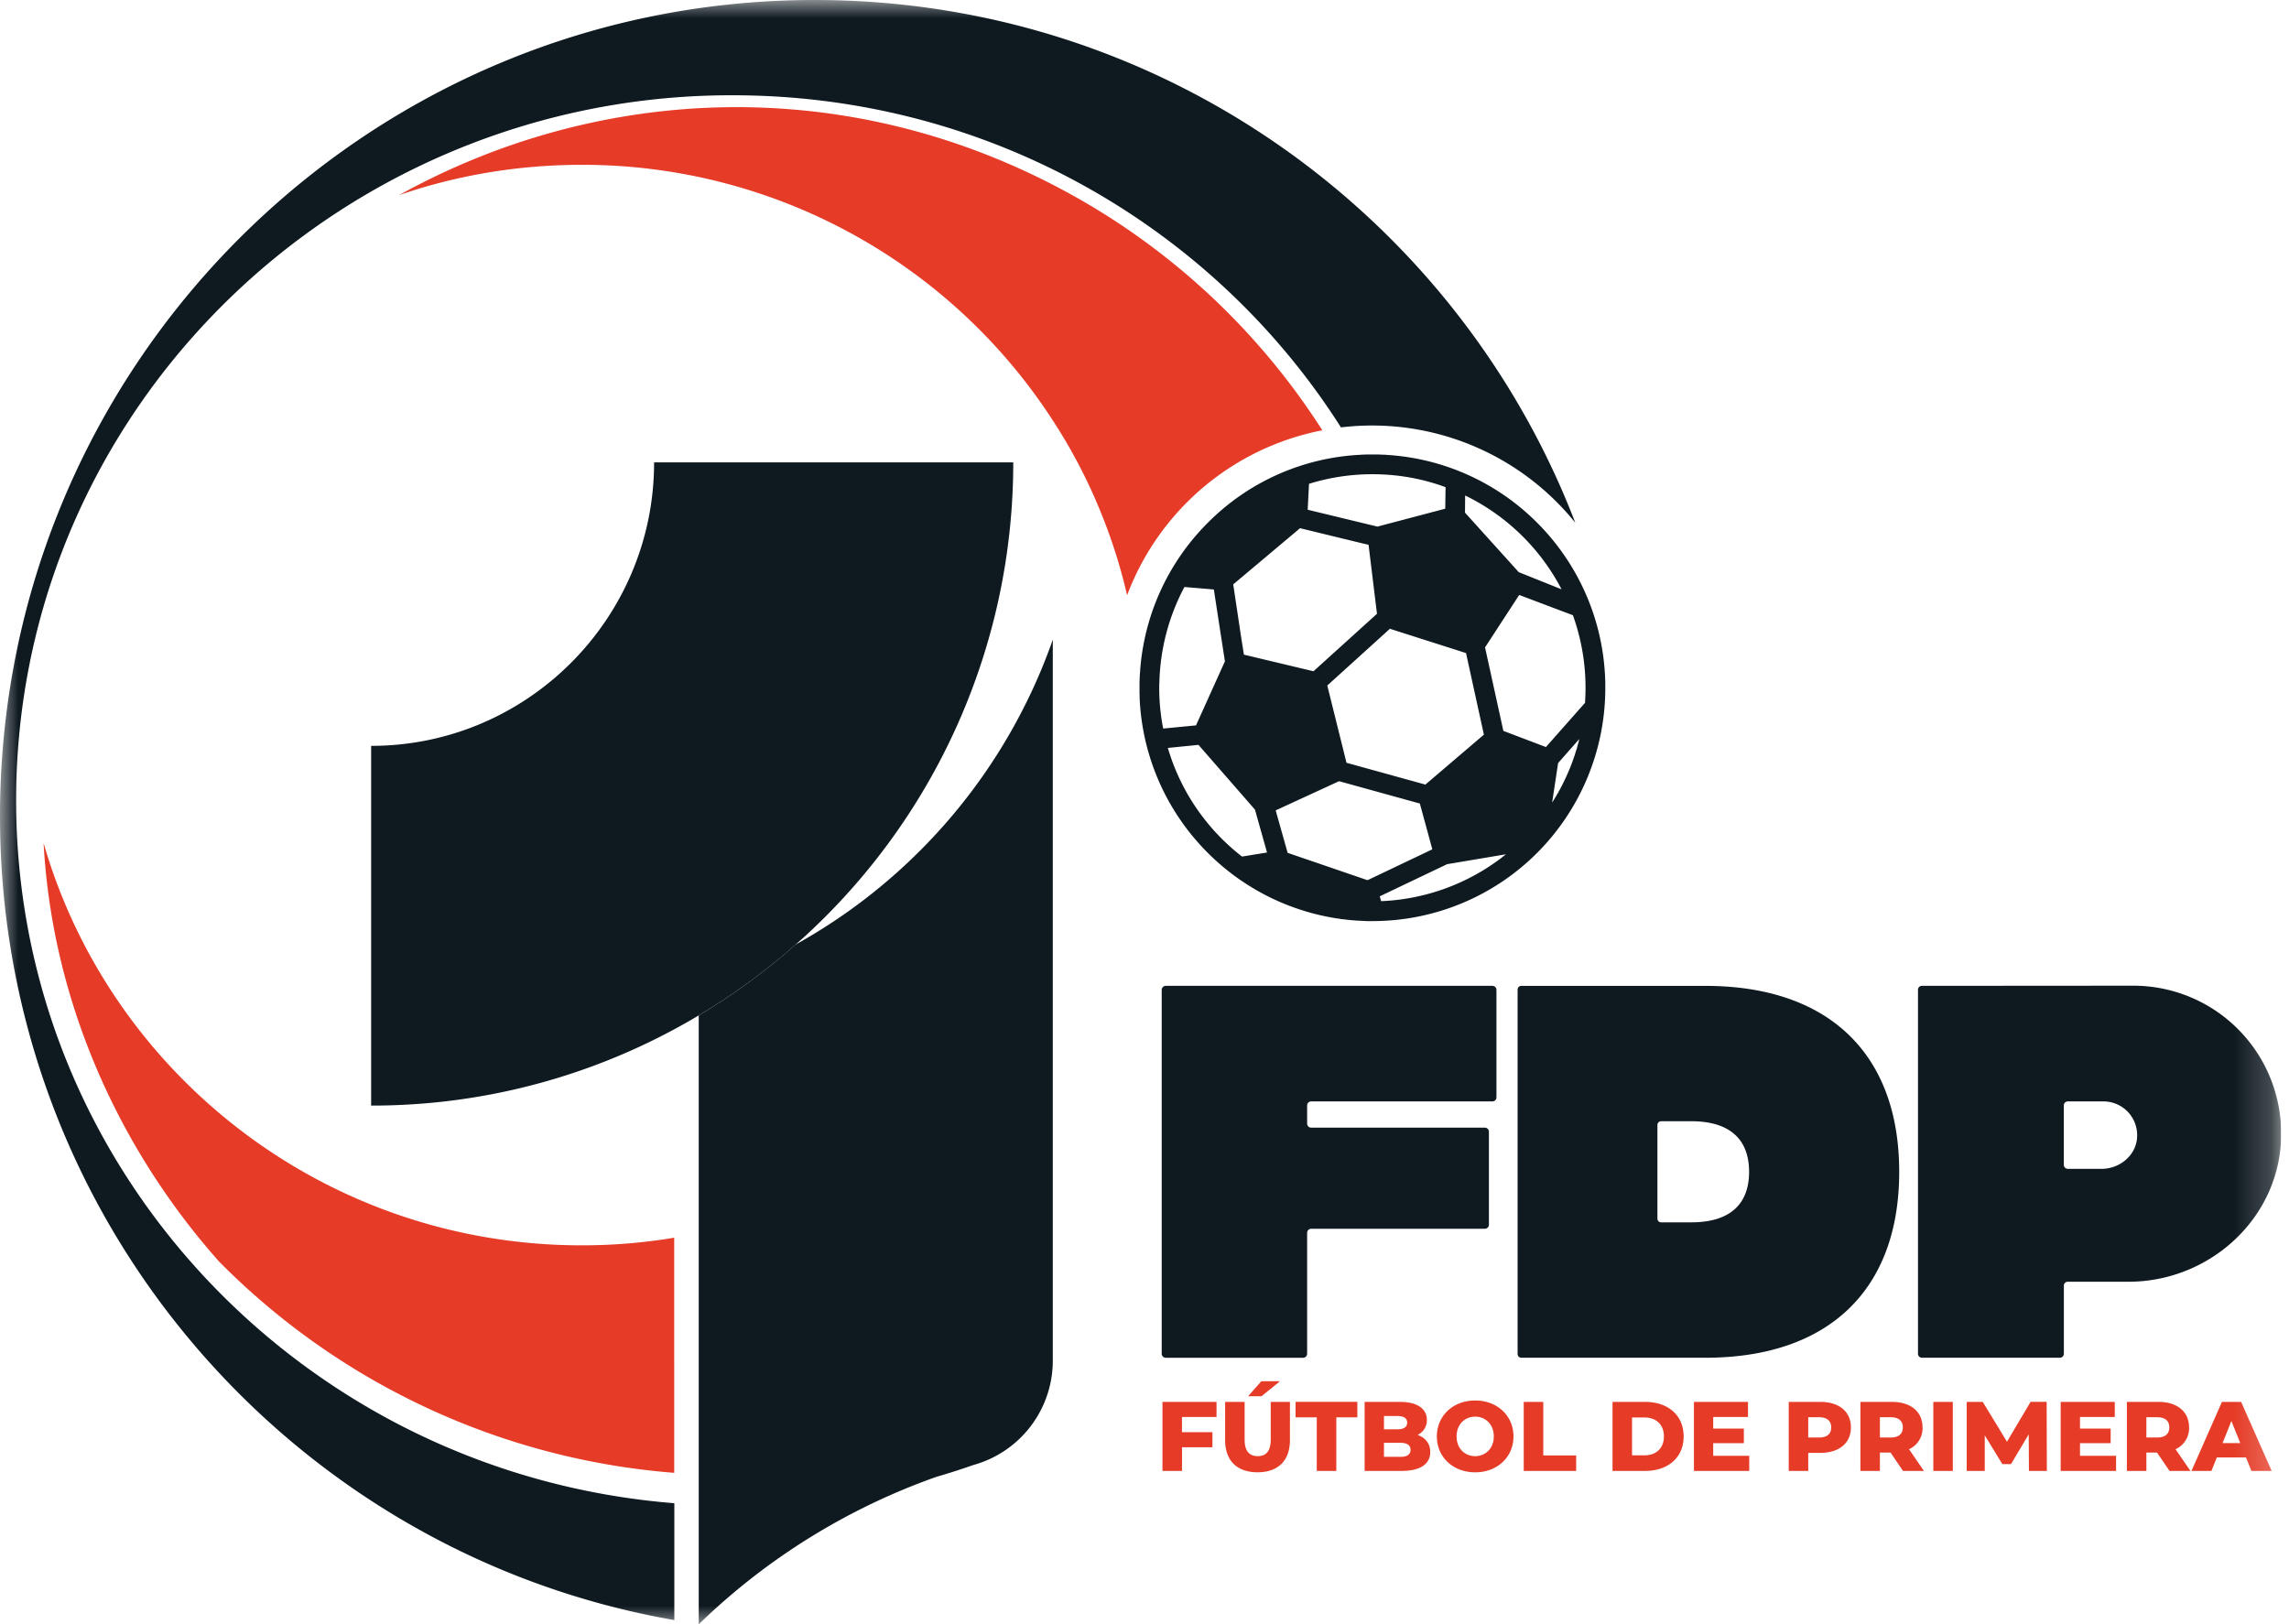
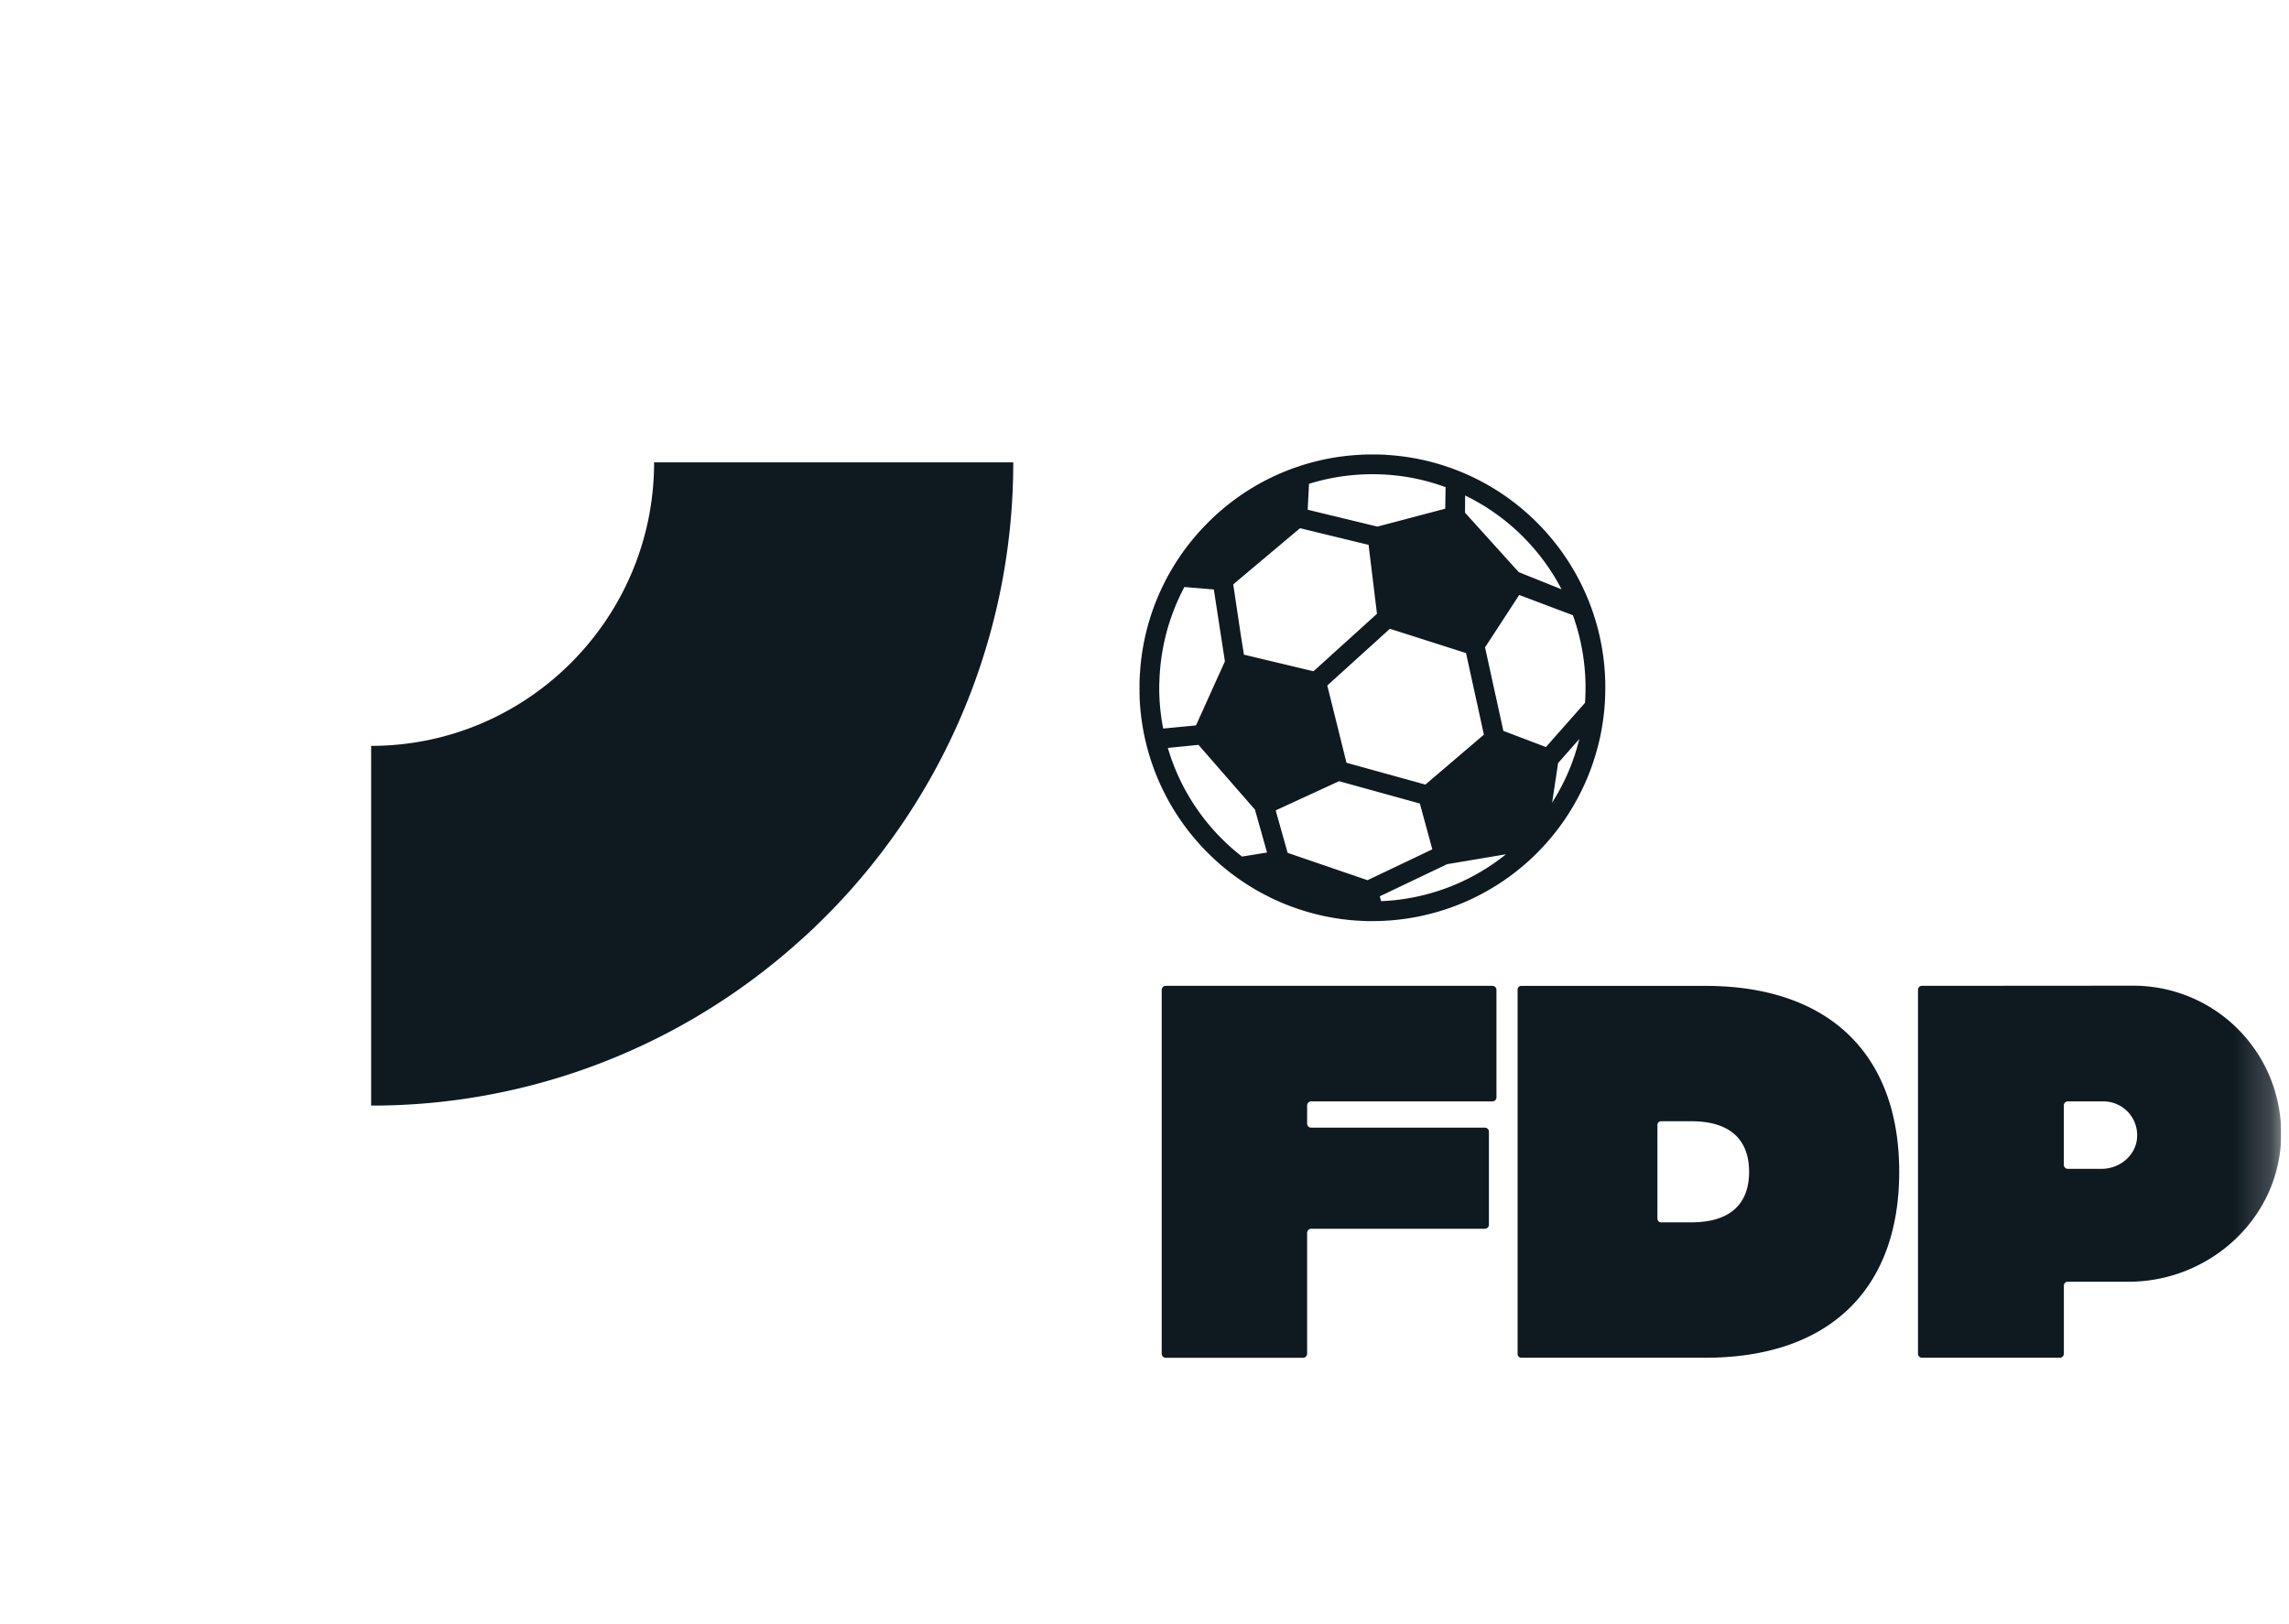
<svg xmlns="http://www.w3.org/2000/svg" width="62" height="44" viewBox="0 0 62 44" fill="none">
  <g clip-path="url(#or2im18e9a)">
-     <path fill-rule="evenodd" clip-rule="evenodd" d="M35.817 11.657a7.096 7.096 0 0 0-5.288 4.469c-.208-.901-.5-1.78-.873-2.626v-.003a14.725 14.725 0 0 0-.98-1.857v-.013h-.009a15.172 15.172 0 0 0-12.91-7.162c-1.731 0-3.397.286-4.946.82 5.375-2.981 12.197-3.38 18.306.042a18.98 18.98 0 0 1 6.7 6.33zm-3.802 26.73v.412h.825v.408h-.824v.641h-.529v-1.87h1.464v.409h-.936zm2.149-.968h.505l-.5.406h-.363l.358-.406zm-.98 1.596v-1.037h.528v1.02c0 .321.134.45.356.45.218 0 .351-.129.351-.45v-1.02h.52v1.037c0 .558-.325.87-.877.87-.553 0-.878-.312-.878-.87zm2.482-.618h-.574v-.42h1.673v.42h-.57v1.451h-.529v-1.45zm2.54.88c0-.128-.096-.19-.277-.19h-.443v.38h.443c.18 0 .277-.063.277-.19zm-.72-.917v.361h.362c.176 0 .267-.062.267-.182 0-.117-.09-.178-.267-.178h-.362v-.001zm1.254.975c0 .323-.267.513-.768.513h-1.01v-1.87h.956c.491 0 .73.2.73.488a.443.443 0 0 1-.25.407c.21.075.342.235.342.462zm1.721-.422c0-.323-.222-.535-.504-.535-.283 0-.504.212-.504.535 0 .324.22.535.504.535.282 0 .504-.212.504-.535zm-1.542 0c0-.56.44-.973 1.038-.973.597 0 1.037.412 1.037.974 0 .56-.44.972-1.037.972-.598 0-1.038-.411-1.038-.972zm2.354-.935h.528v1.45h.891v.42h-1.42v-1.87zm3.265 1.448c.319 0 .531-.19.531-.513s-.213-.513-.53-.513h-.334v1.026h.333zm-.861-1.448h.883c.619 0 1.043.36 1.043.936 0 .574-.424.934-1.043.934h-.883v-1.87zm3.703 1.461v.41h-1.498v-1.871h1.464v.409h-.942v.315h.83v.395h-.83v.342h.975zm2.22-.77c0-.173-.108-.275-.328-.275h-.294v.549h.294c.22 0 .328-.102.328-.273zm.534 0c0 .426-.32.69-.83.69h-.326v.49h-.528v-1.871h.854c.51 0 .83.263.83.692zm1.078-.275h-.293v.549h.293c.22 0 .328-.102.328-.273 0-.174-.109-.276-.328-.276zm-.005.957h-.288v.497h-.528v-1.87h.853c.51 0 .83.265.83.692a.62.62 0 0 1-.366.59l.403.588h-.566l-.337-.497z" fill="#E53B27" />
    <mask id="dhv2t1mk2b" style="mask-type:luminance" maskUnits="userSpaceOnUse" x="0" y="0" width="62" height="44">
-       <path d="M0 44h61.787V0H0v44z" fill="#fff" />
-     </mask>
+       </mask>
    <g mask="url(#dhv2t1mk2b)">
-       <path fill-rule="evenodd" clip-rule="evenodd" d="M52.366 39.848h.528v-1.87h-.528v1.87zm2.59 0-.006-.991-.48.807h-.234l-.477-.78v.964h-.488v-1.87h.434l.656 1.079.64-1.08h.435l.005 1.871h-.485zm2.36-.41v.41h-1.5v-1.87h1.465v.409h-.942v.315h.83v.395h-.83v.342h.976zm1.114-1.044h-.293v.549h.293c.22 0 .328-.102.328-.273 0-.174-.109-.276-.328-.276zm-.005.957h-.288v.497h-.528v-1.87h.854c.51 0 .83.264.83.692a.622.622 0 0 1-.366.59l.403.588h-.566l-.339-.497zm2.255-.257-.24-.599-.24.6h.48zm.155.39h-.79l-.146.364h-.54l.825-1.87h.52l.827 1.87h-.549l-.147-.363zm-42.573-5.953V39.9A19.473 19.473 0 0 1 5.937 34.18c-2.766-3.113-4.527-7.115-4.756-11.34 1.814 6.29 7.653 10.897 14.577 10.897.85 0 1.69-.07 2.504-.207z" fill="#E53B27" />
-     </g>
+       </g>
    <mask id="hiuf1eox8c" style="mask-type:luminance" maskUnits="userSpaceOnUse" x="0" y="0" width="62" height="44">
      <path d="M0 44h61.787V0H0v44z" fill="#fff" />
    </mask>
    <g mask="url(#hiuf1eox8c)">
      <path fill-rule="evenodd" clip-rule="evenodd" d="M27.445 12.526a17.398 17.398 0 0 1-5.72 12.909l-.007.004a17.44 17.44 0 0 1-3.91 2.682 17.242 17.242 0 0 1-7.755 1.83v-9.745c4.224 0 7.664-3.444 7.664-7.68h9.727zm15.331 7.495-.007.032-.012.055-.004.007c-.004.02-.008.04-.016.057l-.004.015-.003.015-.009.029-.007.03-.011.04-.013.032-.008.03-.011.032-.004.016-.005.02-.015.047-.008.016-.016.051-.008.016c-.003.02-.012.036-.016.052l-.007.015a.453.453 0 0 1-.02.056v.003h-.004c-.003.02-.012.04-.019.06l-.005.012-.023.059-.004.003-.023.06v.003l-.005.005a.787.787 0 0 1-.023.055v.004l-.004.003-.024.06h-.003v.003c-.009.02-.016.04-.028.06l-.004.008a.625.625 0 0 0-.023.055l-.005.003-.027.06-.004.004c-.008.019-.02.04-.028.06l-.003.003c-.008.019-.02.04-.028.055l-.007.011-.025.052-.007.008c-.009.015-.016.036-.029.05l-.003.01c-.008.018-.019.035-.031.054v.004l-.005.004c-.011.016-.018.036-.03.055l-.004.004-.032.055-.004.004c-.02.036-.044.071-.067.11l.162-1.071.573-.651zM40.72 19.8l-.496-2.262.925-1.42 1.455.549c.272.758.384 1.564.328 2.368v.005l-1.059 1.198-1.153-.438zm-6.142 2.247-.023-.094 1.715-.79 2.188.605.228.835.11.406-1.755.836-.196-.067-1.968-.674-.298-1.057zm-2.116-1.868 1.53 1.754.327 1.162-.677.11a5.785 5.785 0 0 1-2.01-2.943l.83-.083zm6.684-6.398-1.837.485-1.889-.457.036-.702a5.76 5.76 0 0 1 1.72-.26c.696 0 1.36.122 1.979.351l-.009.583zm.535.107.004-.465a5.81 5.81 0 0 1 2.612 2.542l-1.16-.465-1.456-1.612zm-4.104 4.297-1.884-.45-.079-.496-.211-1.408 1.81-1.522 1.722.419.134.03.228 1.87-1.72 1.557zm2.07-1.151 2.062.658.484 2.21-1.585 1.353-2.137-.591-.52-2.093 1.696-1.537zm-6.244 1.45v-.004c.023-.9.255-1.783.678-2.578l.797.067.3 1.947-.783 1.735-.889.086a5.703 5.703 0 0 1-.107-1.103c0-.052 0-.104.004-.15zm6.005 5.928-.036-.13 1.825-.871 1.594-.268a5.772 5.772 0 0 1-3.383 1.27zm6.07-6.003a6.3 6.3 0 0 0-1.84-4.245 6.283 6.283 0 0 0-4.085-1.841l-.019-.004h-.056l-.047-.004h-.023c-.02 0-.043 0-.064-.003h-.338c-.024.003-.043.003-.063.003h-.051l-.016.004a6.261 6.261 0 0 0-4.162 1.844 6.298 6.298 0 0 0-1.833 4.016v.017l-.009.095v.028c0 .019-.004.042-.004.063v.01c0 .025 0 .048-.003.072v.339l.003.012v.094a6.31 6.31 0 0 0 1.845 4.194 6.305 6.305 0 0 0 3.529 1.782h.017l.059.012.03.004.044.004.04.004.031.004c.016.004.035.004.051.008h.029l.054.008h.023c.02.003.04.003.06.003l.015.005c.023 0 .047.003.071.003h.008c.02 0 .043.004.066.004h.012a.54.54 0 0 0 .075.004h.008c.024 0 .047.005.075.005h.165a6.298 6.298 0 0 0 4.462-1.85 6.322 6.322 0 0 0 1.844-4.414v-.229l-.003-.051zm-2.945 8.408v2.911a.11.11 0 0 1-.11.11h-4.908a.11.11 0 0 0-.11.11v.491c0 .06.049.11.11.11h4.704c.06 0 .11.049.11.109v2.52a.11.11 0 0 1-.11.11h-4.704a.11.11 0 0 0-.11.109v3.276a.11.11 0 0 1-.11.11h-3.719a.11.11 0 0 1-.11-.11v-9.856c0-.06.05-.11.11-.11h8.847c.06 0 .11.05.11.11zm6.843 4.928c0-.896-.541-1.37-1.565-1.37h-.818a.1.1 0 0 0-.1.1v2.539a.1.1 0 0 0 .1.1h.818c1.024 0 1.565-.472 1.565-1.368zm4.066 0c0 3.202-1.915 5.037-5.253 5.037h-4.983a.1.1 0 0 1-.1-.1v-9.874a.1.1 0 0 1 .1-.1h4.983c3.338 0 5.253 1.836 5.253 5.038zm6.44-.898a.913.913 0 0 0-.907-1.009h-.968a.106.106 0 0 0-.106.107v1.61c0 .061.048.11.11.11h.912c.477 0 .912-.343.96-.818zm3.905-.057c-.039 2.206-1.93 3.933-4.133 3.933h-1.65a.105.105 0 0 0-.102.104v1.846a.11.11 0 0 1-.068.101.11.11 0 0 1-.042.008H52.06a.109.109 0 0 1-.077-.031.106.106 0 0 1-.032-.077v-9.862c0-.058.047-.105.105-.105l5.73-.004a4.005 4.005 0 0 1 4.001 4.085" fill="#0E1920" />
    </g>
    <mask id="280bziqjfd" style="mask-type:luminance" maskUnits="userSpaceOnUse" x="0" y="0" width="62" height="44">
-       <path d="M0 44h61.787V0H0v44z" fill="#fff" />
-     </mask>
+       </mask>
    <g mask="url(#280bziqjfd)">
      <path fill-rule="evenodd" clip-rule="evenodd" d="M21.547 25.591c-.812.72-1.69 1.361-2.621 1.918V44h.003a17.715 17.715 0 0 1 6.436-3.992c.335-.097.666-.203.993-.318l.02-.006a2.932 2.932 0 0 0 2.138-2.814V17.33a15.219 15.219 0 0 1-6.97 8.261z" fill="#0E1920" />
    </g>
    <mask id="ehz1zzn7ae" style="mask-type:luminance" maskUnits="userSpaceOnUse" x="0" y="0" width="62" height="44">
      <path d="M0 44h61.787V0H0v44z" fill="#fff" />
    </mask>
    <g mask="url(#ehz1zzn7ae)">
-       <path fill-rule="evenodd" clip-rule="evenodd" d="M22.07 0C9.881 0 0 9.9 0 22.112c0 10.91 7.89 19.969 18.265 21.777v-3.166C8.285 39.93.437 31.713.437 21.686c0-.837.054-1.66.16-2.468.665-5.068 3.346-9.515 7.228-12.532a19.522 19.522 0 0 1 12.022-4.105c6.948 0 13.044 3.595 16.474 8.997a7.067 7.067 0 0 1 6.347 2.583C39.484 5.875 31.462 0 22.07 0" fill="#0E1920" />
-     </g>
+       </g>
  </g>
  <defs>
    <clipPath id="or2im18e9a">
      <path fill="#fff" d="M0 0h61.787v44H0z" />
    </clipPath>
  </defs>
</svg>